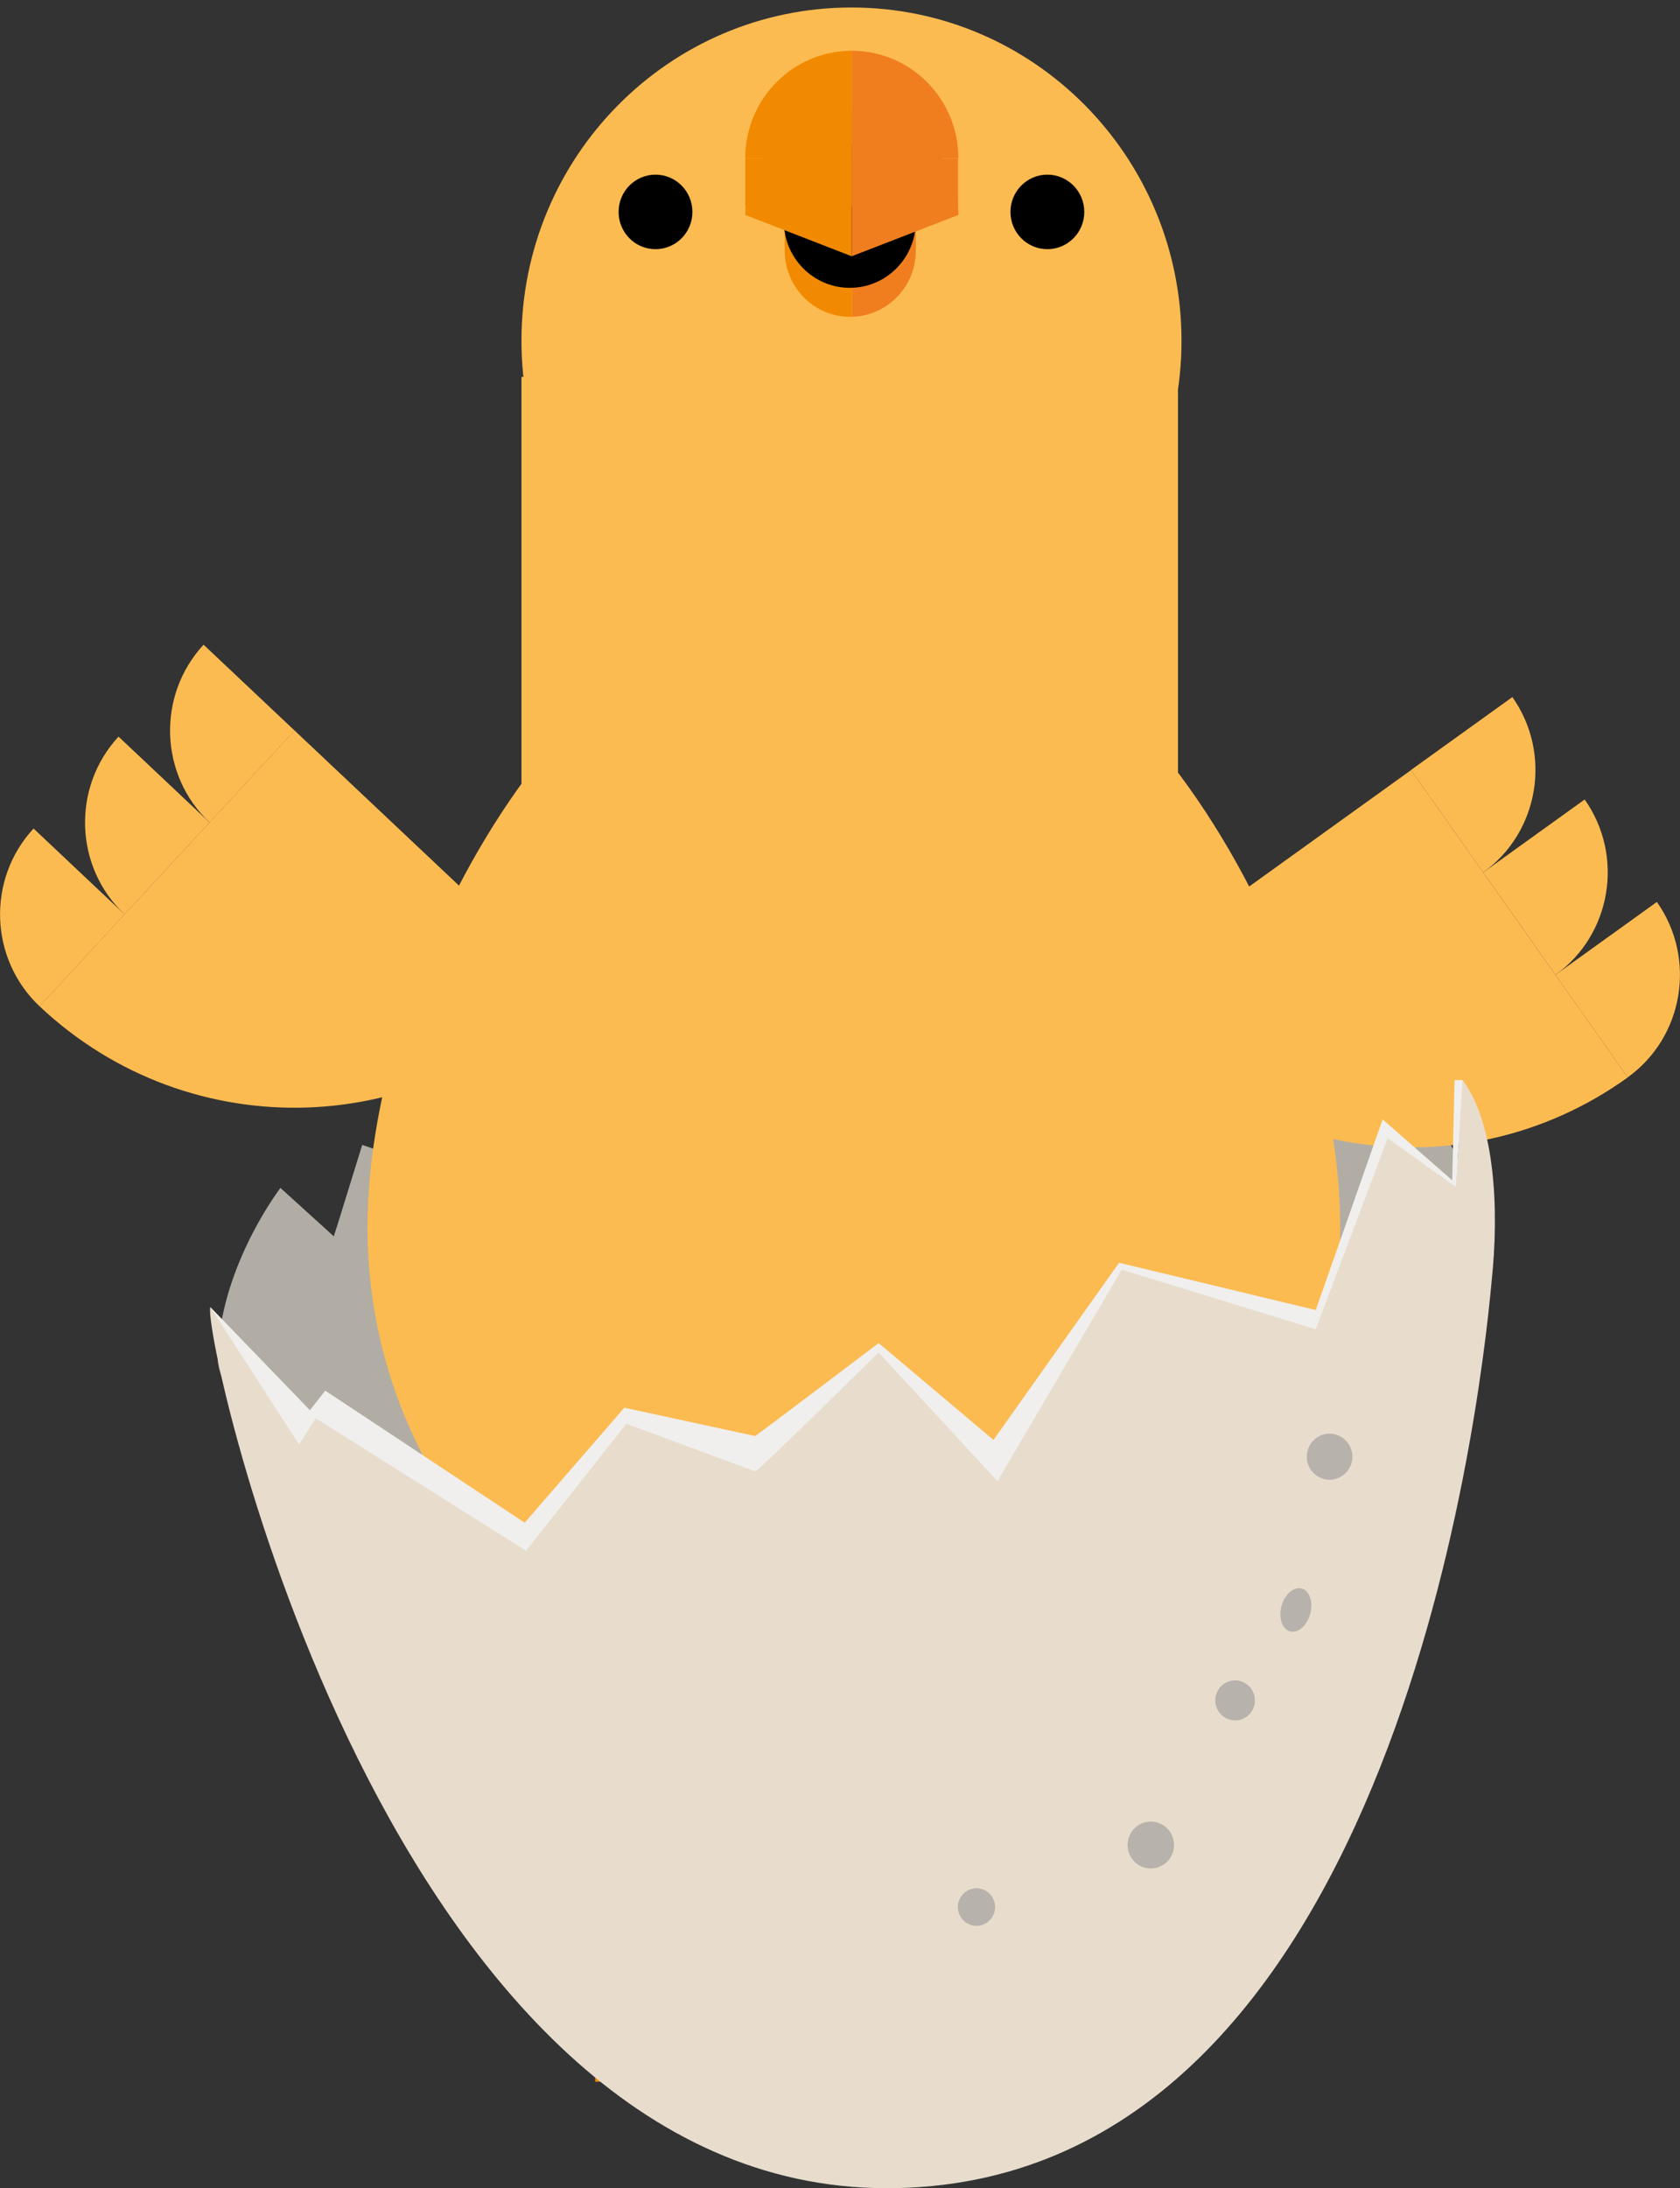
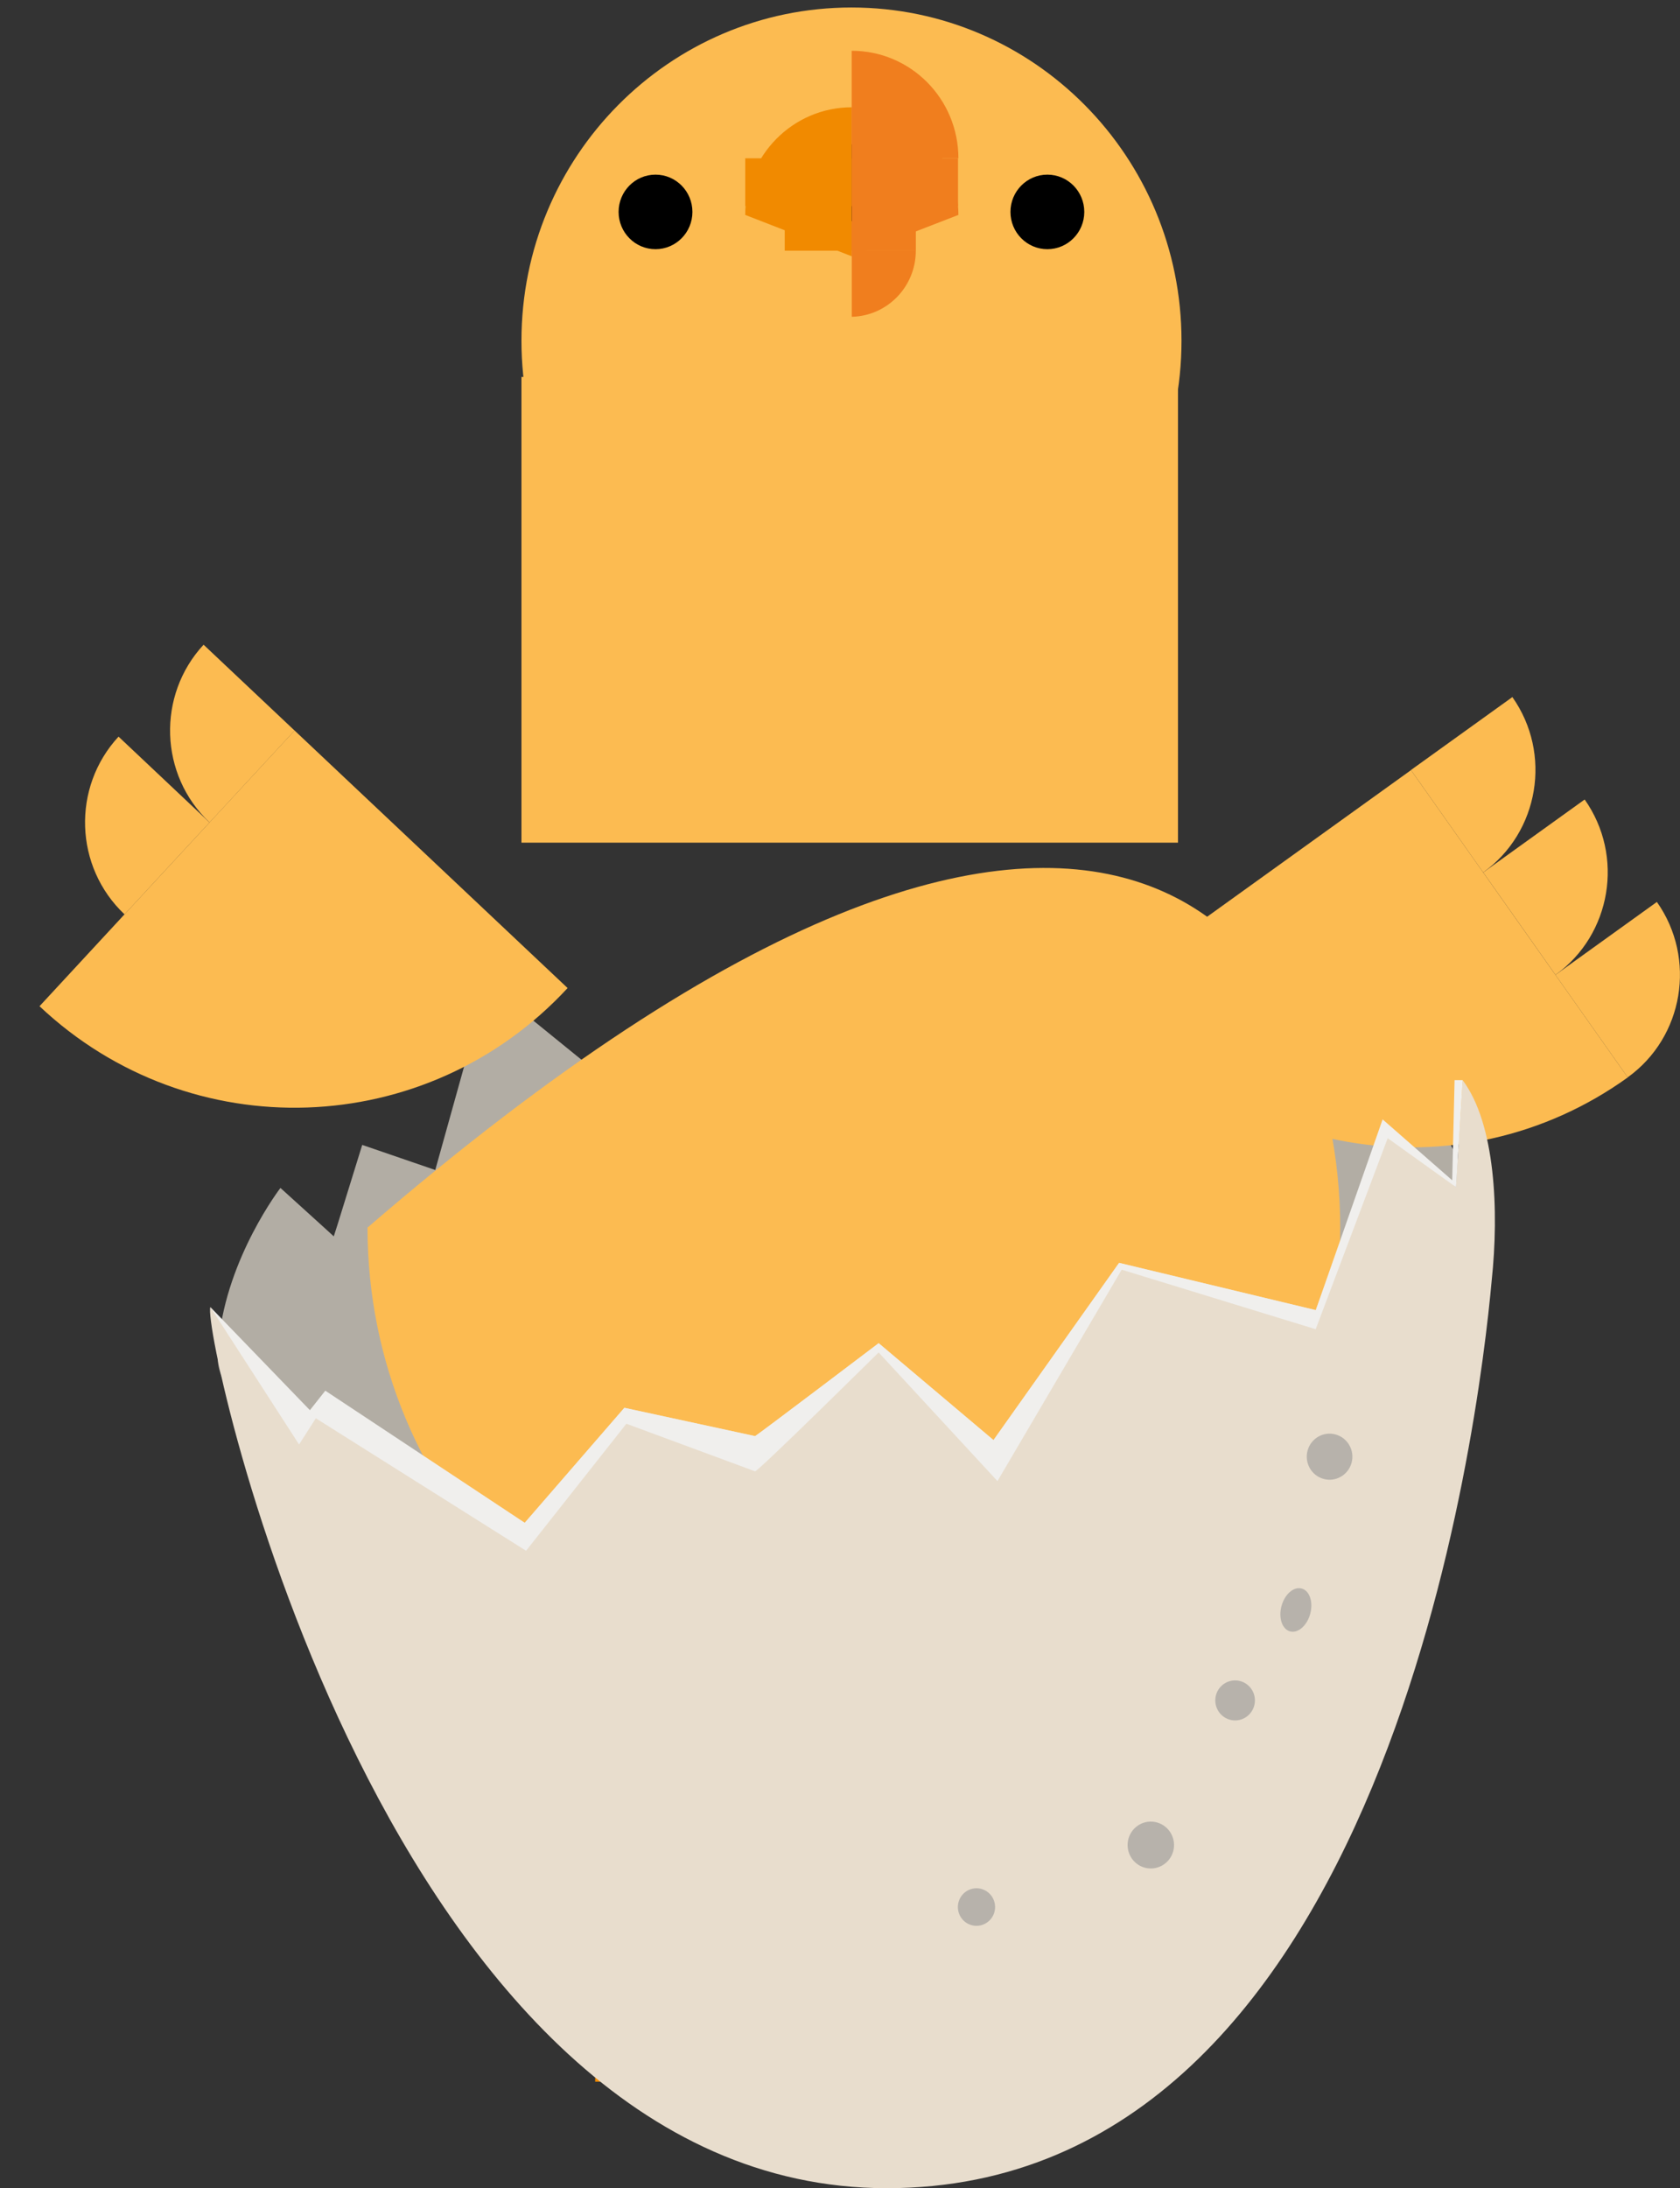
<svg xmlns="http://www.w3.org/2000/svg" width="192" height="250" viewBox="0 0 192 250" fill="none">
  <rect x="0" y="0" width="192" height="250" fill="#333333" stroke="none" />
  <g clip-path="url(#clip0_454_7711)">
    <path d="M126.826 191.869C126.826 191.869 32.181 172.336 30.379 166.443C29.362 163.089 24.804 158.575 24.887 155.071C24.906 154.425 24.949 153.78 25.005 153.143V153.131C25.981 143.603 32.051 135.725 32.051 135.725L37.351 140.53L38.145 141.257L38.541 140.024L41.397 130.809L49.744 133.676L55.696 112.339L70.638 124.475L76.532 121.147L78.791 123.277L90.148 112.801L99.111 121.037L104.831 126.288L110.313 118.498L119.081 106.053L129.422 114.87V114.882L136.82 126.946L143.876 110.371C143.876 110.371 153.694 117.156 157.372 116.813C157.372 116.813 164.05 127.421 166.062 131.302C166.717 132.54 168.031 137.263 168.031 137.263C168.658 139.207 169.112 141.197 169.369 143.213L164.405 151.399L148.663 168.349L131.344 186.999L126.819 191.869H126.826Z" fill="#B2ADA4" />
    <path d="M92.392 237.839H68.017C68.017 224.259 78.939 213.233 92.392 213.233V237.839Z" fill="#F18A00" />
    <path d="M91.876 213.237C74.035 213.237 59.547 198.614 59.547 180.601H91.876V213.237Z" fill="#FCBB51" />
    <path d="M91.873 204.345H91.672C79.109 204.345 68.911 194.05 68.911 181.368H91.87V204.345H91.873Z" fill="#EFA73F" />
    <path d="M102.865 213.237C115.894 213.237 126.47 223.916 126.47 237.065V237.842H102.865V213.237Z" fill="#F18A00" />
    <path d="M103.366 180.6H134.675V181.63C134.675 199.073 120.648 213.237 103.366 213.237V180.6Z" fill="#FCBB51" />
    <path d="M103.366 181.368H125.602V181.898C125.602 194.287 115.638 204.345 103.366 204.345V181.368Z" fill="#EFA73F" />
    <path d="M134.626 43.065H59.596V96.276H134.626V43.065Z" fill="#FCBB51" />
    <path d="M97.312 77.005C118.142 77.005 135.028 59.959 135.028 38.931C135.028 17.903 118.142 0.857 97.312 0.857C76.482 0.857 59.596 17.903 59.596 38.931C59.596 59.959 76.482 77.005 97.312 77.005Z" fill="#FCBB51" />
    <path d="M74.915 28.47C77.245 28.47 79.133 26.564 79.133 24.212C79.133 21.86 77.245 19.953 74.915 19.953C72.585 19.953 70.697 21.86 70.697 24.212C70.697 26.564 72.585 28.47 74.915 28.47Z" fill="black" />
    <path d="M119.699 28.47C122.029 28.47 123.918 26.564 123.918 24.212C123.918 21.86 122.029 19.953 119.699 19.953C117.37 19.953 115.481 21.86 115.481 24.212C115.481 26.564 117.37 28.47 119.699 28.47Z" fill="black" />
-     <path d="M89.684 28.642C89.684 32.819 93.037 36.204 97.175 36.204C97.234 36.204 97.29 36.198 97.348 36.195V28.642H89.684Z" fill="#F18A00" />
    <path d="M104.664 28.642H97.346V36.195C101.4 36.101 104.664 32.76 104.664 28.642Z" fill="#F07E1E" />
    <path d="M97.181 16.484H89.684V28.642H97.181V16.484Z" fill="#F18A00" />
    <path d="M104.667 16.484H97.182V28.642H104.667V16.484Z" fill="#F07E1E" />
-     <path d="M104.664 25.273C104.664 29.475 101.289 32.885 97.123 32.885C92.957 32.885 89.582 29.478 89.582 25.273" fill="black" />
    <path d="M104.665 16.484H89.587V25.273H104.665V16.484Z" fill="black" />
    <path d="M85.166 24.555L97.336 29.279V12.257C90.615 12.263 85.166 17.767 85.166 24.555Z" fill="#F18A00" />
    <path d="M109.531 24.555C109.531 17.763 104.076 12.257 97.348 12.257C97.348 12.257 97.339 12.257 97.336 12.257V29.279L109.531 24.555Z" fill="#F07E1E" />
-     <path d="M85.166 18.088H97.336V5.802C90.615 5.808 85.166 11.299 85.166 18.088Z" fill="#F18A00" />
    <path d="M109.531 18.088C109.531 11.296 104.076 5.802 97.348 5.802C97.348 5.802 97.339 5.802 97.336 5.802V18.088H109.531Z" fill="#F07E1E" />
    <path d="M97.336 18.088H85.166V23.541H97.336V18.088Z" fill="#F18A00" />
    <path d="M109.488 18.088H97.336V23.541H109.488V18.088Z" fill="#F07E1E" />
-     <path d="M153.165 140.255C153.165 171.244 128.281 196.365 97.584 196.365C66.886 196.365 42.002 171.244 42.002 140.255C42.002 109.266 66.886 65.826 97.584 65.826C128.281 65.826 153.165 109.266 153.165 140.255Z" fill="#FCBB51" />
+     <path d="M153.165 140.255C153.165 171.244 128.281 196.365 97.584 196.365C66.886 196.365 42.002 171.244 42.002 140.255C128.281 65.826 153.165 109.266 153.165 140.255Z" fill="#FCBB51" />
    <path d="M64.869 112.888C48.781 130.274 21.739 131.204 4.516 114.963L33.665 83.463L64.869 112.888Z" fill="#FCBB51" />
    <path d="M23.951 93.966C18.21 88.552 17.905 79.453 23.266 73.66L33.668 83.469L23.953 93.968L23.951 93.966Z" fill="#FCBB51" />
    <path d="M14.233 104.468C8.492 99.054 8.188 89.955 13.548 84.162L23.948 93.969L14.233 104.468Z" fill="#FCBB51" />
-     <path d="M4.52 114.967C-1.221 109.553 -1.525 100.454 3.835 94.661L14.235 104.469L4.52 114.967Z" fill="#FCBB51" />
    <path d="M161.259 87.987L186.031 123.097C166.835 136.9 140.151 132.373 126.479 112.994L161.259 87.987Z" fill="#FCBB51" />
    <path d="M161.248 87.979L172.842 79.643C177.4 86.102 175.903 95.08 169.507 99.679L161.251 87.977L161.248 87.979Z" fill="#FCBB51" />
    <path d="M169.509 99.681L181.104 91.345C185.661 97.805 184.164 106.783 177.768 111.382L169.512 99.68L169.509 99.681Z" fill="#FCBB51" />
    <path d="M177.763 111.386L189.357 103.05C193.915 109.509 192.419 118.49 186.023 123.089L177.765 111.384L177.763 111.386Z" fill="#FCBB51" />
    <path d="M167.163 123.412C167.101 124.429 166.378 135.52 166.399 135.635L158.33 128.476L150.372 149.687L127.895 144.287L113.54 164.534L100.418 153.462C100.418 153.462 86.514 164.032 86.292 164.082L71.356 160.846L59.971 173.984L35.417 161.124L34.648 162.812L24.035 149.338C23.071 152.588 44.144 250.007 101.345 250.007C158.546 250.007 169.032 162.328 170.479 146.305C171.322 138.362 170.902 128.401 167.16 123.415L167.163 123.412Z" fill="#E8DDCD" />
    <path d="M36.095 162.041L34.179 165.036L24.036 149.331L35.418 161.117L37.177 158.89L59.972 173.98L71.357 160.843L86.293 164.078C86.442 164.041 100.42 153.458 100.42 153.458L113.542 164.53L127.897 144.283L150.373 149.683L158.013 127.892L165.968 134.852L166.237 123.409H167.164L166.4 135.632L158.594 130.041L150.364 151.867L128.193 145.063L113.996 169.219L100.413 154.519C100.413 154.519 86.8 167.978 86.293 168.103L71.586 162.665L60.123 177.178L36.092 162.041H36.095Z" fill="#F0EFED" />
    <path d="M147.427 186.388C146.522 186.135 146.092 184.834 146.46 183.483C146.831 182.132 147.863 181.24 148.769 181.493C149.674 181.745 150.107 183.046 149.736 184.397C149.365 185.751 148.333 186.64 147.427 186.388Z" fill="#B7B2AB" />
    <path d="M140.551 196.48C139.345 196.143 138.638 194.883 138.971 193.666C139.305 192.449 140.554 191.735 141.759 192.072C142.964 192.409 143.672 193.669 143.338 194.886C143.004 196.103 141.756 196.817 140.551 196.48Z" fill="#B7B2AB" />
    <path d="M151.256 168.967C149.868 168.58 149.055 167.129 149.439 165.728C149.822 164.328 151.259 163.504 152.646 163.894C154.034 164.281 154.847 165.732 154.464 167.132C154.08 168.533 152.643 169.357 151.256 168.967Z" fill="#B7B2AB" />
    <path d="M130.816 213.383C129.404 212.987 128.575 211.514 128.965 210.085C129.357 208.66 130.816 207.824 132.228 208.22C133.641 208.613 134.469 210.088 134.08 211.514C133.687 212.94 132.225 213.776 130.816 213.383Z" fill="#B7B2AB" />
    <path d="M111.031 219.953C109.9 219.638 109.235 218.456 109.547 217.314C109.859 216.172 111.034 215.501 112.165 215.817C113.296 216.132 113.96 217.314 113.648 218.456C113.336 219.598 112.162 220.268 111.031 219.953Z" fill="#B7B2AB" />
  </g>
  <defs>
    <clipPath id="clip0_454_7711">
      <rect width="192" height="249.143" fill="white" transform="translate(0 0.857)" />
    </clipPath>
  </defs>
</svg>